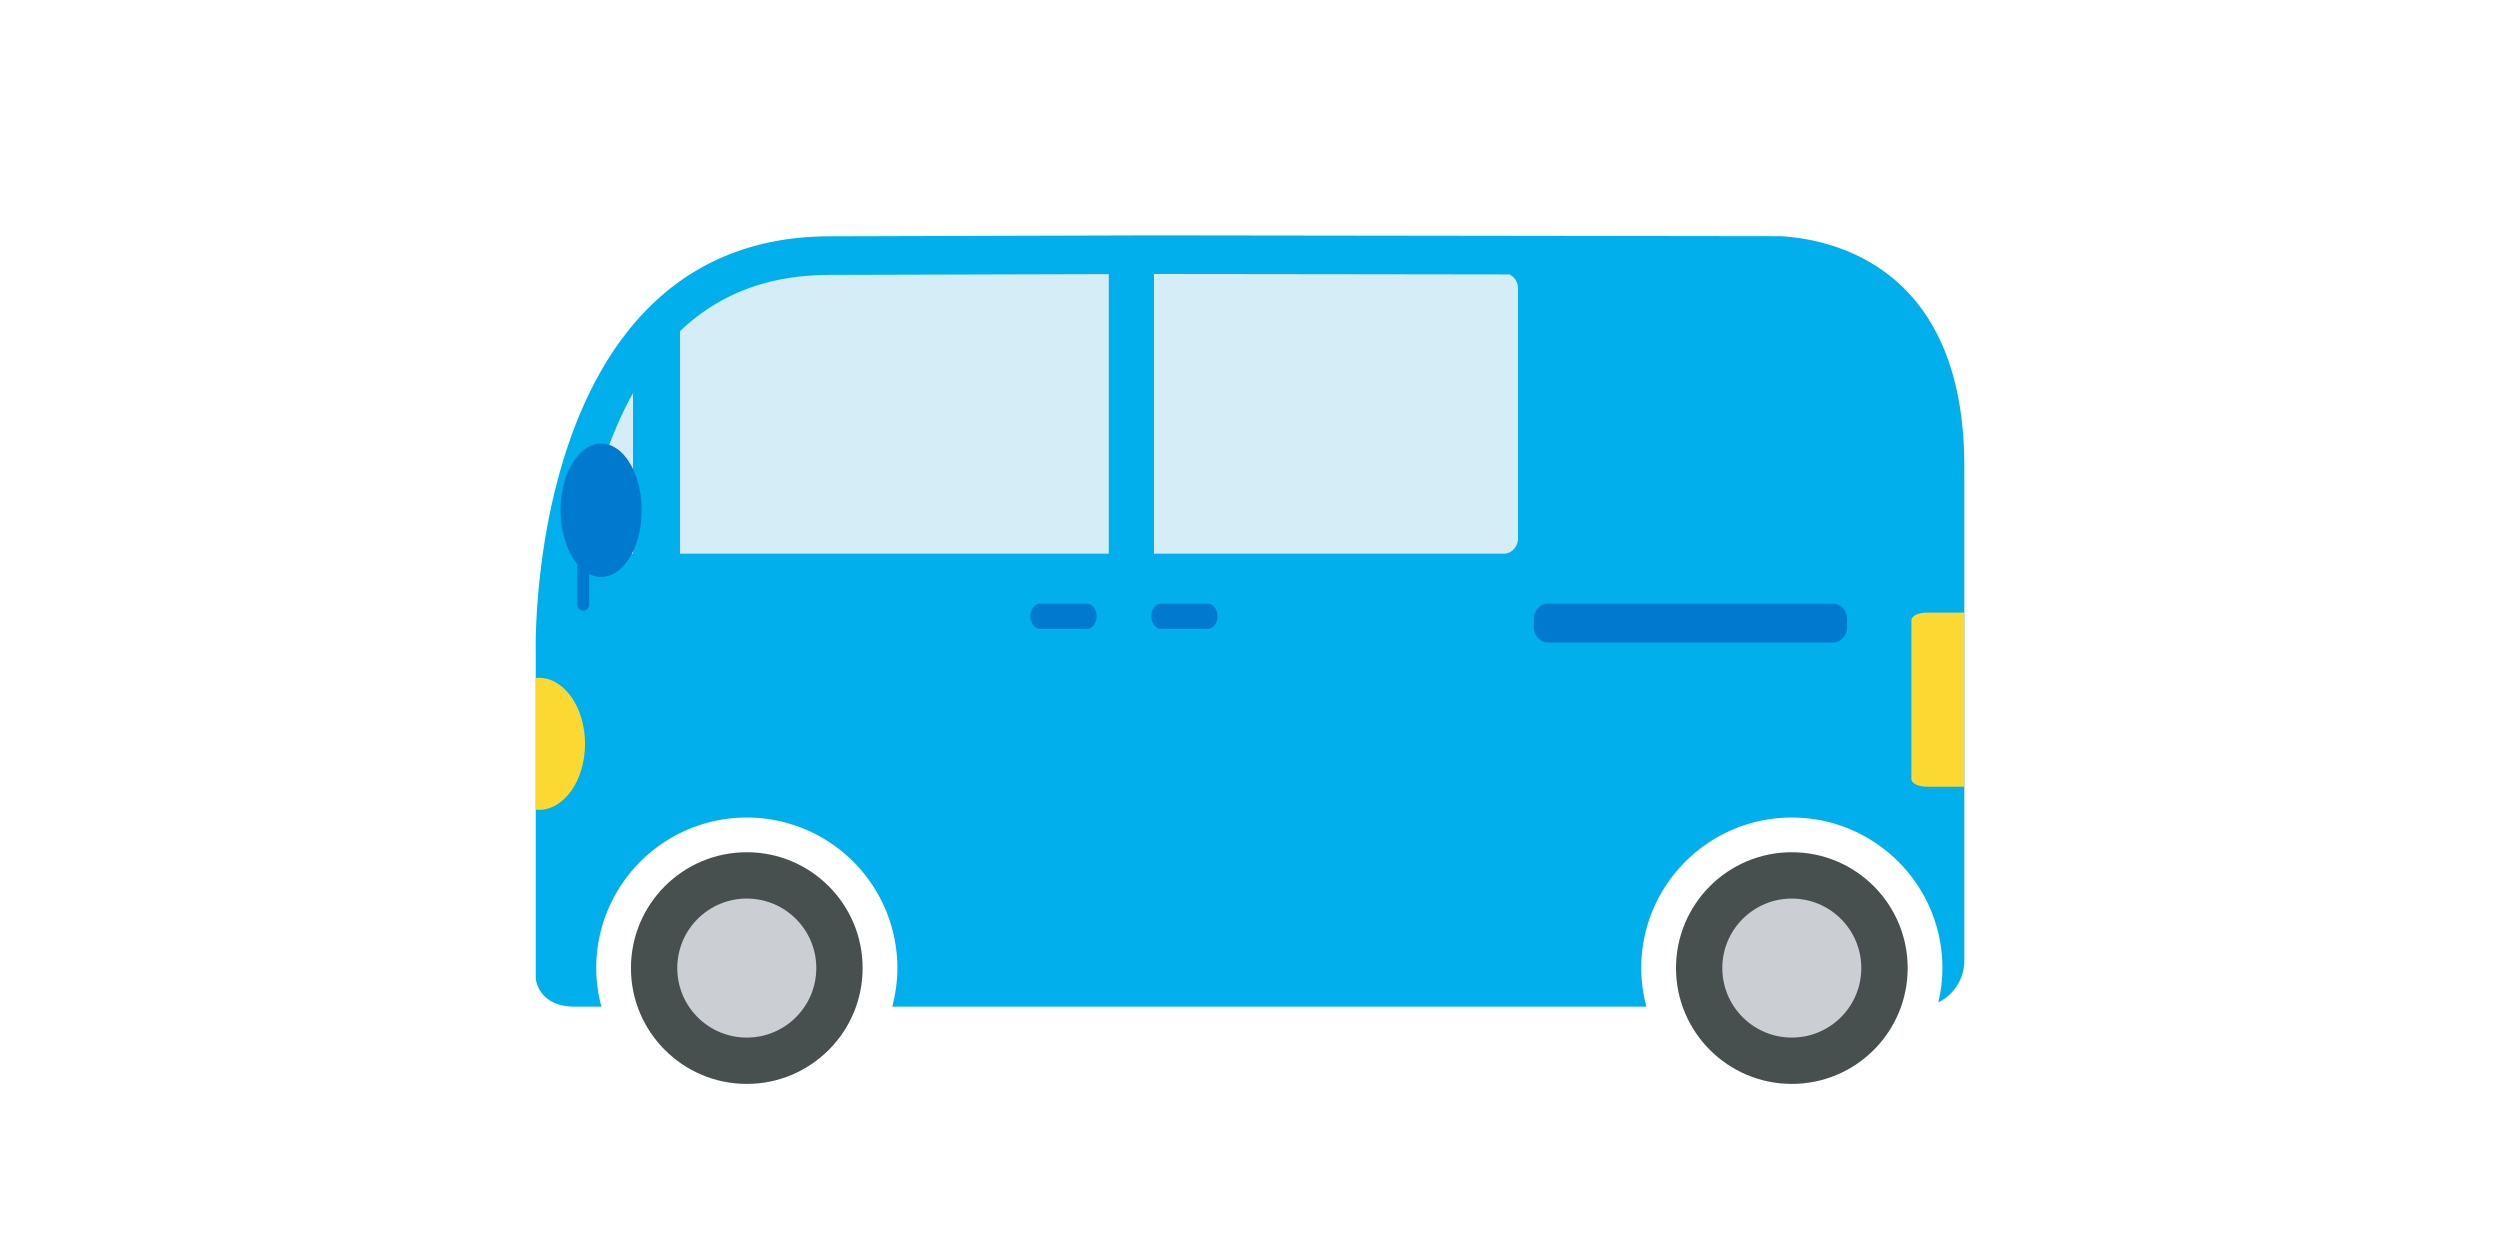
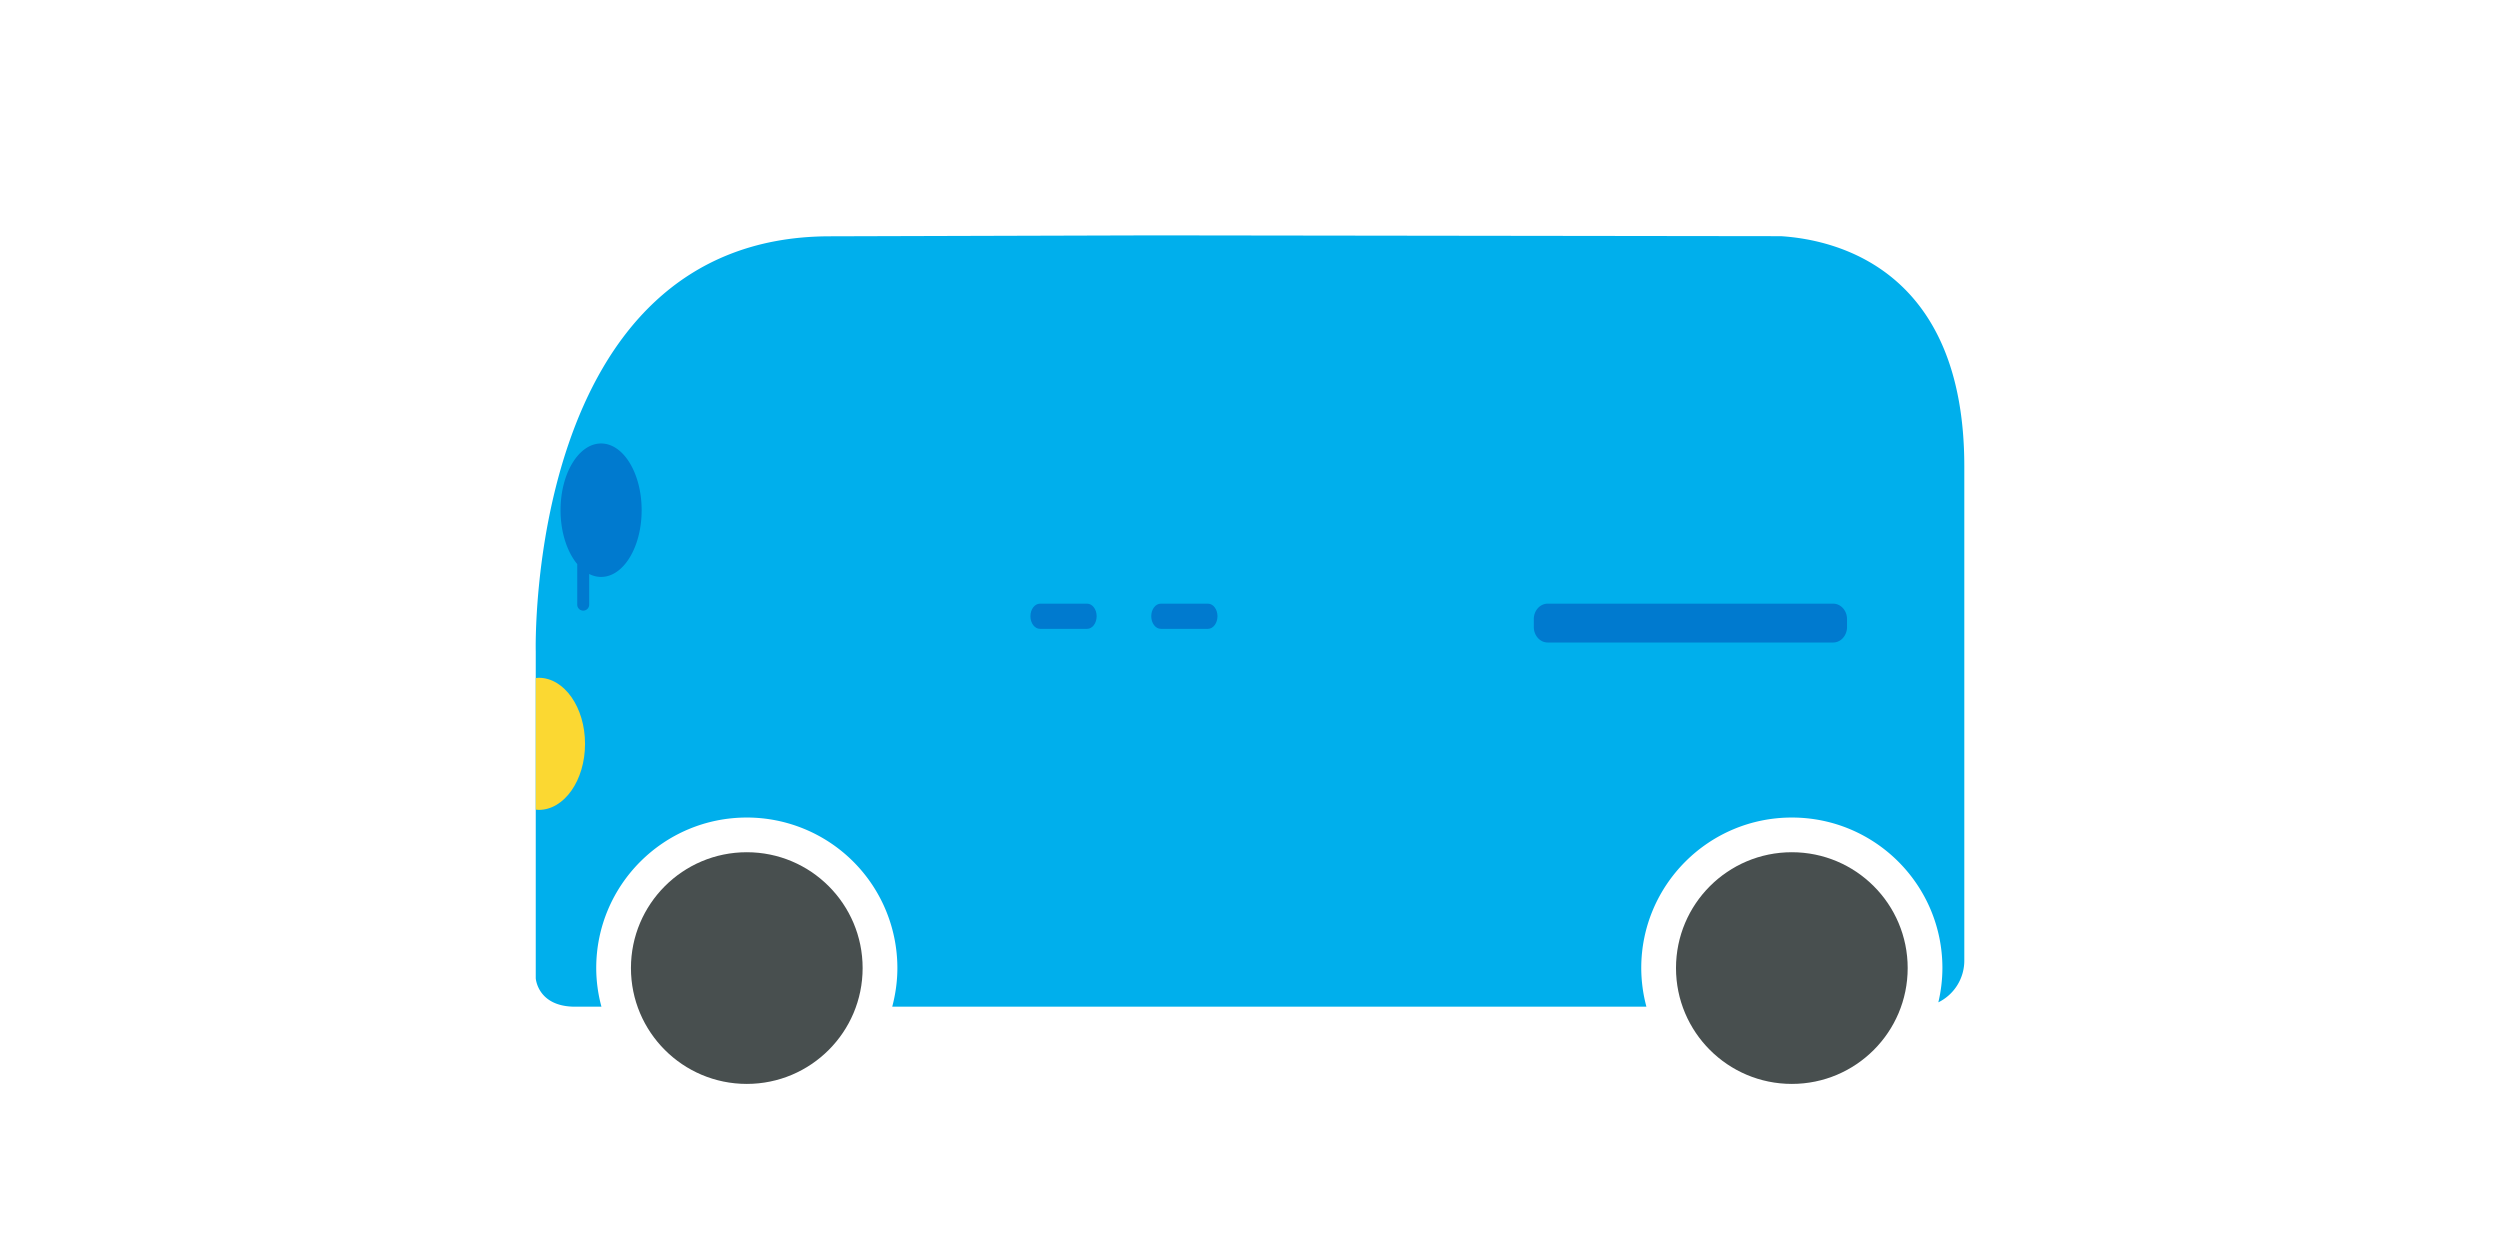
<svg xmlns="http://www.w3.org/2000/svg" width="140" height="70" viewBox="0 0 140 70">
  <path fill="#00AFEC" d="M99.729 13.226l-35.11-.045-18.182.052c-17.029.047-16.435 23.252-16.435 23.25v18.298s.093 1.594 2.209 1.594h1.47a8.296 8.296 0 01-.292-2.163c0-4.656 3.777-8.43 8.433-8.43a8.43 8.43 0 018.431 8.43c0 .75-.106 1.472-.288 2.163h42.234a8.468 8.468 0 01-.289-2.163c0-4.656 3.776-8.43 8.433-8.43s8.432 3.773 8.432 8.43a8.47 8.47 0 01-.228 1.919 2.602 2.602 0 001.454-2.352V26.105c-.001-11.054-7.21-12.686-10.272-12.879z" />
  <circle fill="#484F4F" cx="41.82" cy="54.212" r="6.487" />
  <circle fill="#484F4F" cx="100.343" cy="54.212" r="6.487" />
-   <circle fill="#CBCED3" cx="41.82" cy="54.212" r="3.893" />
-   <circle fill="#CBCED3" cx="100.341" cy="54.212" r="3.892" />
  <path fill="#007ACF" d="M60.878 35.215c.296 0 .534-.315.534-.708 0-.387-.238-.702-.534-.702H58.24c-.296 0-.536.315-.536.702 0 .393.24.708.536.708h2.638zM67.645 35.215c.294 0 .534-.315.534-.708 0-.387-.24-.702-.534-.702h-2.638c-.296 0-.537.315-.537.702 0 .393.241.708.537.708h2.638z" />
-   <path fill="#FBD832" d="M110 44.056v-9.75h-2.098c-.477 0-.863.188-.863.425v8.902c0 .234.387.423.863.423H110z" />
-   <path fill="#D5EDF7" d="M84.538 15.369c-9.834-.014-19.914-.025-19.914-.025v15.66h19.595c.436 0 .789-.387.789-.864V16.161a.873.873 0 00-.47-.792zM35.45 22.009c-1.616 2.892-2.442 6.248-2.857 8.995h2.857v-8.995zM46.443 15.394c-3.407.01-6.146 1.042-8.361 3.149v12.461h24.01V15.35l-15.649.044z" />
  <path fill="#FBD832" d="M30.17 45.354c1.431 0 2.592-1.656 2.592-3.699 0-2.041-1.161-3.699-2.592-3.699-.058 0-.114.01-.168.015v7.369c.054.007.11.014.168.014z" />
  <path fill="#007ACF" d="M103.434 35.114c0 .479-.349.866-.777.866H86.672c-.429 0-.779-.388-.779-.866v-.445c0-.479.351-.864.779-.864h15.984c.429 0 .777.386.777.864v.445zM33.662 24.835c-1.253 0-2.271 1.674-2.271 3.737 0 1.242.371 2.337.935 3.018v2.272c0 .185.149.333.335.333a.332.332 0 00.333-.333v-1.718c.213.106.436.164.668.164 1.253 0 2.27-1.672 2.27-3.736 0-2.063-1.017-3.737-2.27-3.737z" />
</svg>